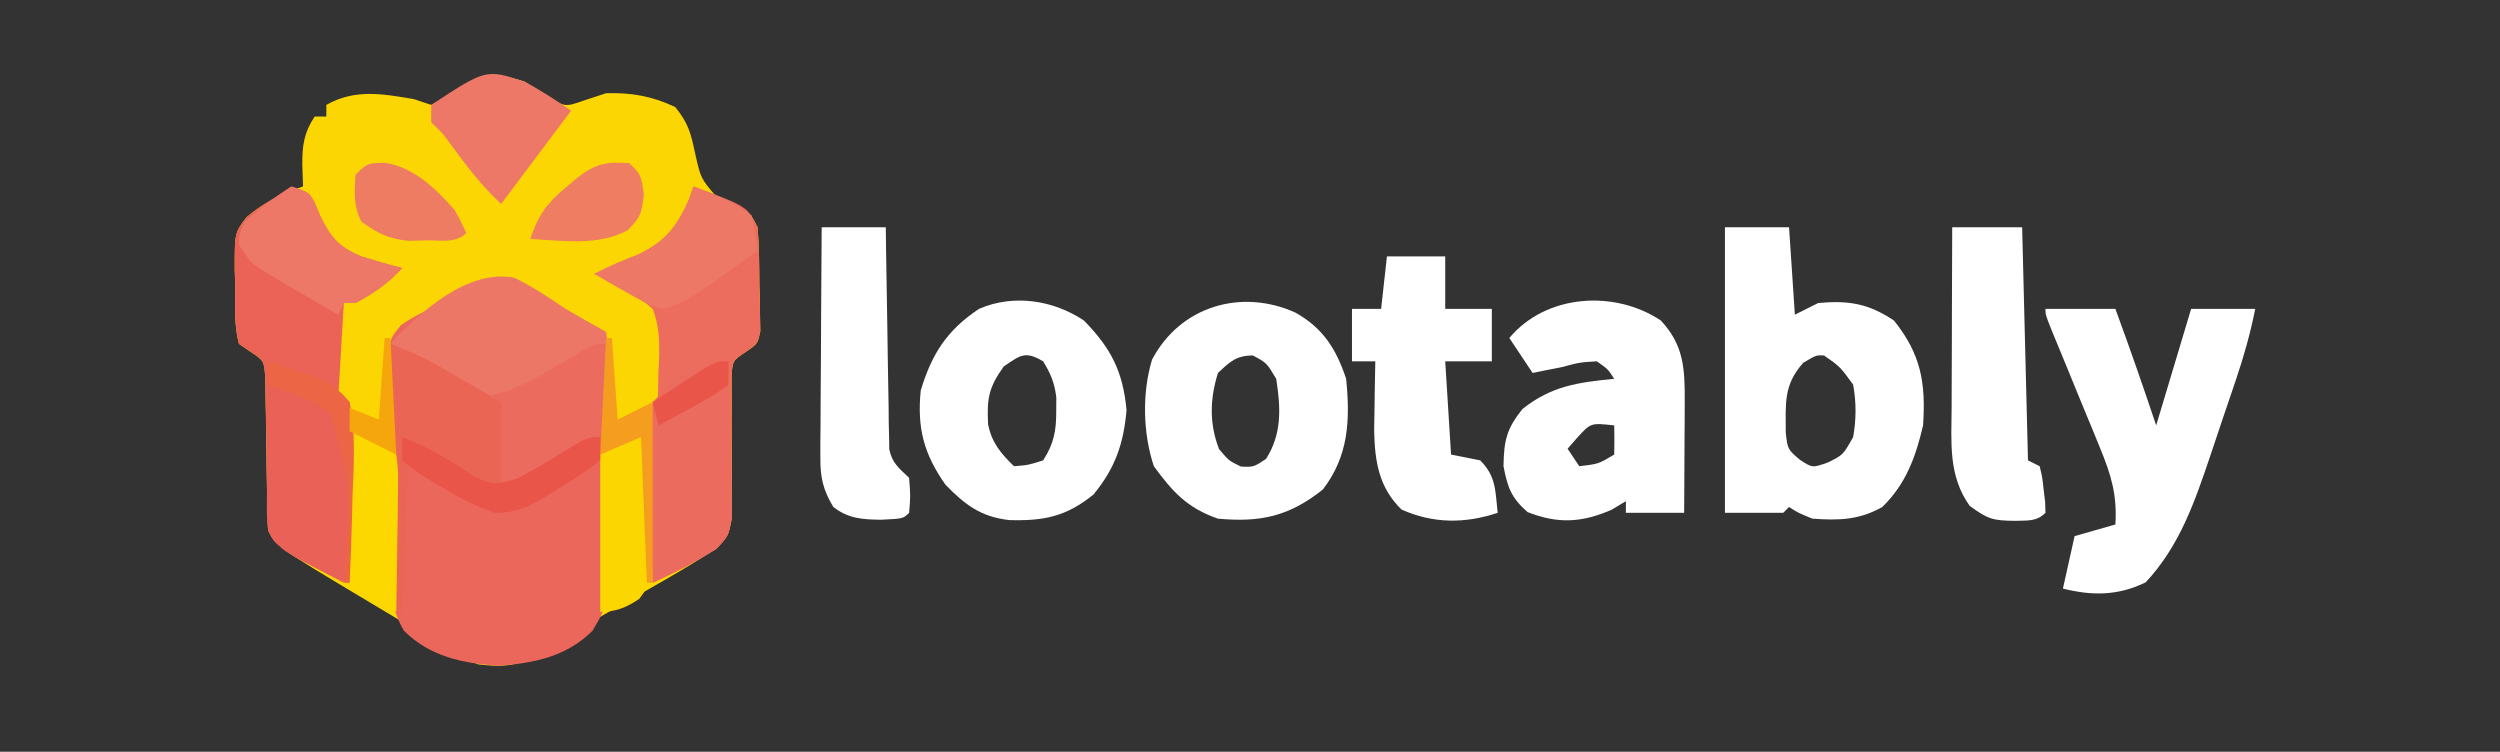
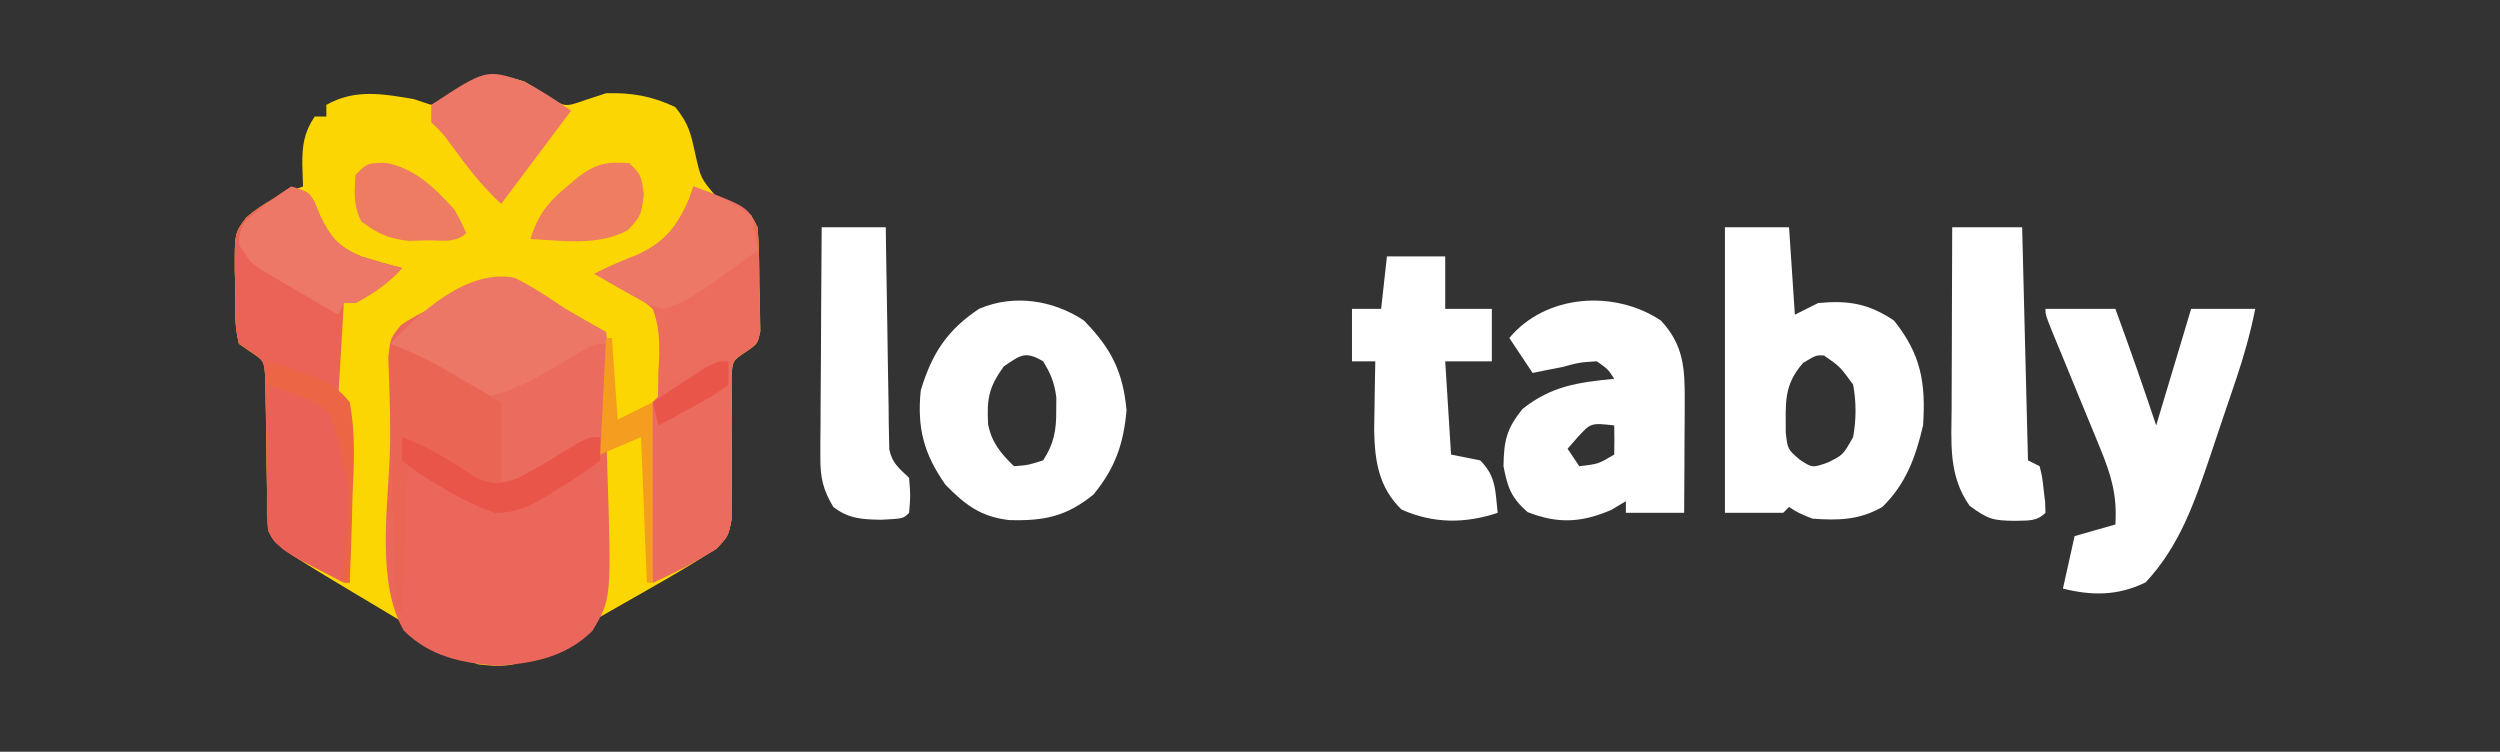
<svg xmlns="http://www.w3.org/2000/svg" version="1.1" width="429" height="129">
  <rect width="100%" height="100%" fill="#333333" stroke="none" />
  <path d="M0 0 C1.179 0.709 2.346 1.439 3.5 2.188 C6.875 4.42 6.875 4.42 10.375 3.188 C11.571 2.796 12.768 2.404 14 2 C18.358 1.872 21.94 2.493 25.875 4.375 C28.201 7.248 28.542 8.883 29.312 12.438 C30.246 16.591 30.246 16.591 32.926 19.758 C35.081 21.078 35.081 21.078 37.258 22.098 C39 23 39 23 40 25 C40.29 28.306 40.278 31.62 40.312 34.938 C40.356 36.317 40.356 36.317 40.4 37.725 C40.409 38.608 40.417 39.492 40.426 40.402 C40.44 41.212 40.455 42.021 40.47 42.855 C40 45 40 45 38 46.368 C35.669 47.898 35.669 47.898 35.533 51.031 C35.55 52.855 35.55 52.855 35.566 54.715 C35.557 56.054 35.547 57.393 35.537 58.732 C35.546 60.837 35.563 62.941 35.585 65.046 C35.599 67.082 35.584 69.116 35.566 71.152 C35.581 72.978 35.581 72.978 35.596 74.84 C35 78 35 78 32.84 80.205 C29.919 82.051 27.001 83.854 24 85.566 C22.866 86.217 21.731 86.867 20.562 87.537 C19.375 88.212 18.188 88.888 17 89.562 C15.812 90.241 14.625 90.92 13.438 91.6 C11.251 92.851 9.064 94.1 6.875 95.346 C4.022 96.93 4.022 96.93 1.562 98.715 C-1.9 100.451 -4.161 100.437 -8 100 C-10.467 98.901 -12.548 97.829 -14.816 96.422 C-15.746 95.87 -15.746 95.87 -16.694 95.307 C-18.659 94.136 -20.61 92.943 -22.562 91.75 C-23.876 90.963 -25.191 90.178 -26.506 89.395 C-42.628 79.744 -42.628 79.744 -44 77 C-44.107 74.857 -44.156 72.712 -44.176 70.566 C-44.2 69.278 -44.223 67.99 -44.248 66.662 C-44.283 64.61 -44.313 62.559 -44.326 60.507 C-44.341 58.526 -44.383 56.546 -44.426 54.566 C-44.44 53.38 -44.455 52.193 -44.47 50.971 C-44.686 47.895 -44.686 47.895 -46.998 46.37 C-47.659 45.918 -48.319 45.466 -49 45 C-49.848 41.761 -49.649 38.462 -49.625 35.125 C-49.657 34.227 -49.689 33.328 -49.723 32.402 C-49.732 25.974 -49.732 25.974 -47.721 23.299 C-44.799 20.804 -41.64 19.178 -38 18 C-38.041 16.762 -38.083 15.525 -38.125 14.25 C-38.137 10.984 -37.857 8.785 -36 6 C-35.34 6 -34.68 6 -34 6 C-34 5.34 -34 4.68 -34 4 C-29.09 1.218 -24.342 2.104 -19 3 C-18.01 3.33 -17.02 3.66 -16 4 C-13.903 2.973 -13.903 2.973 -11.75 1.5 C-7.378 -1.039 -4.978 -1.567 0 0 Z " fill="#FCD602" transform="translate(90,14)" />
  <path d="M0 0 C2.324 1.35 4.662 2.674 7 4 C7.05 7.709 7.054 11.413 7.012 15.121 C6.975 19.043 7.06 22.947 7.201 26.866 C7.943 49.695 7.943 49.695 4.691 55.226 C0.193 59.683 -5.32 60.809 -11.5 61.25 C-17.677 60.809 -23.194 59.685 -27.691 55.23 C-32.387 47.227 -30.471 34.228 -30.116 25.177 C-30.012 22.287 -30.02 19.423 -30.108 16.532 C-30.126 15.806 -30.144 15.08 -30.163 14.331 C-30.219 12.314 -30.295 10.297 -30.371 8.28 C-30 5 -30 5 -28.174 2.78 C-25.874 1.182 -23.559 0.131 -21 -1 C-20.281 -1.548 -19.561 -2.096 -18.82 -2.66 C-11.643 -8.01 -6.884 -4.323 0 0 Z " fill="#EB675B" transform="translate(97,53)" />
  <path d="M0 0 C3.63 0 7.26 0 11 0 C11.33 4.95 11.66 9.9 12 15 C13.32 14.34 14.64 13.68 16 13 C21.223 12.516 24.615 13.077 29 16 C33.646 21.776 34.486 26.71 34 34 C32.736 39.41 31.061 44.058 27 48 C23.035 50.251 19.502 50.327 15 50 C12.562 49 12.562 49 11 48 C10.505 48.495 10.505 48.495 10 49 C6.7 49 3.4 49 0 49 C0 32.83 0 16.66 0 0 Z M13.438 23.25 C10.008 27.119 10.44 30.205 10.434 35.223 C10.758 38.099 10.758 38.099 12.871 39.91 C15.013 41.297 15.013 41.297 17.625 40.375 C20.266 39.079 20.266 39.079 22 36 C22.545 32.935 22.548 30.065 22 27 C19.749 23.912 19.749 23.912 17 22 C15.675 21.927 15.675 21.927 13.438 23.25 Z " fill="#FFFFFF" transform="translate(296,39)" />
  <path d="M0 0 C3 1 3 1 3.992 2.742 C4.429 3.798 4.429 3.798 4.875 4.875 C6.661 8.65 8.037 10.341 12 12 C14.317 12.722 16.648 13.401 19 14 C16.632 16.617 14.104 18.329 11 20 C10.34 20 9.68 20 9 20 C8.67 25.61 8.34 31.22 8 37 C8.66 37 9.32 37 10 37 C10 47.23 10 57.46 10 68 C6.531 66.612 3.838 65.433 0.75 63.5 C0.064 63.077 -0.622 62.654 -1.328 62.219 C-3 61 -3 61 -4 59 C-4.107 56.857 -4.156 54.712 -4.176 52.566 C-4.2 51.278 -4.223 49.99 -4.248 48.662 C-4.283 46.61 -4.313 44.559 -4.326 42.507 C-4.341 40.526 -4.383 38.546 -4.426 36.566 C-4.44 35.38 -4.455 34.193 -4.47 32.971 C-4.686 29.895 -4.686 29.895 -6.998 28.37 C-7.659 27.918 -8.319 27.466 -9 27 C-9.848 23.761 -9.649 20.462 -9.625 17.125 C-9.657 16.227 -9.689 15.328 -9.723 14.402 C-9.732 7.963 -9.732 7.963 -7.726 5.323 C-6.148 3.992 -6.148 3.992 -3 2 C-2.01 1.34 -1.02 0.68 0 0 Z " fill="#EB6257" transform="translate(50,32)" />
  <path d="M0 0 C9.211 3.421 9.211 3.421 11 7 C11.29 10.306 11.278 13.62 11.312 16.938 C11.342 17.857 11.371 18.777 11.4 19.725 C11.409 20.608 11.417 21.492 11.426 22.402 C11.44 23.212 11.455 24.021 11.47 24.855 C11 27 11 27 9 28.368 C6.669 29.898 6.669 29.898 6.533 33.031 C6.544 34.247 6.555 35.462 6.566 36.715 C6.557 38.054 6.547 39.393 6.537 40.732 C6.546 42.837 6.563 44.941 6.585 47.046 C6.599 49.082 6.584 51.116 6.566 53.152 C6.576 54.369 6.586 55.586 6.596 56.84 C6 60 6 60 3.965 62.178 C0.412 64.361 -3.223 66.238 -7 68 C-6.978 67.425 -6.956 66.849 -6.933 66.256 C-6.711 60.254 -6.561 54.254 -6.451 48.249 C-6.4 46.01 -6.332 43.771 -6.246 41.533 C-6.124 38.31 -6.068 35.092 -6.023 31.867 C-5.972 30.87 -5.92 29.873 -5.867 28.846 C-5.865 25.905 -5.957 23.755 -7 21 C-10.054 18.327 -13.288 16.604 -17 15 C-14.516 13.72 -12.13 12.674 -9.5 11.688 C-4.795 9.419 -2.847 6.905 -0.75 2.188 C-0.502 1.466 -0.255 0.744 0 0 Z " fill="#EC6D5D" transform="translate(119,32)" />
  <path d="M0 0 C3.944 4.216 4.126 8.26 4.098 13.859 C4.094 14.974 4.091 16.089 4.088 17.238 C4.08 18.397 4.071 19.556 4.062 20.75 C4.058 21.924 4.053 23.099 4.049 24.309 C4.037 27.206 4.021 30.103 4 33 C0.7 33 -2.6 33 -6 33 C-6 32.34 -6 31.68 -6 31 C-6.825 31.495 -7.65 31.99 -8.5 32.5 C-13.575 34.675 -17.597 34.94 -22.875 32.875 C-25.682 30.398 -26.295 28.667 -27 25 C-26.923 20.624 -26.501 18.626 -23.75 15.188 C-18.735 11.198 -14.217 10.632 -8 10 C-9.1 8.313 -9.1 8.313 -11 7 C-13.941 7.184 -13.941 7.184 -17 8 C-18.423 8.278 -18.423 8.278 -19.875 8.562 C-20.927 8.779 -20.927 8.779 -22 9 C-23.32 7.02 -24.64 5.04 -26 3 C-19.717 -4.54 -7.956 -5.304 0 0 Z M-14.25 20 C-14.828 20.66 -15.405 21.32 -16 22 C-15.01 23.485 -15.01 23.485 -14 25 C-10.709 24.621 -10.709 24.621 -8 23 C-7.959 21.334 -7.957 19.666 -8 18 C-12.003 17.557 -12.003 17.557 -14.25 20 Z " fill="#FFFFFF" transform="translate(285,55)" />
  <path d="M0 0 C4.669 4.775 6.699 8.753 7.312 15.375 C6.813 21.174 5.346 25.371 1.625 29.875 C-3.044 33.655 -6.893 34.412 -12.793 34.246 C-17.683 33.701 -20.379 31.635 -23.75 28.188 C-27.462 22.929 -28.653 18.418 -28 12 C-26.084 5.675 -23.5 1.666 -18 -2 C-12.04 -4.583 -5.237 -3.491 0 0 Z M-13.75 7.875 C-16.377 11.524 -16.668 13.457 -16.441 17.84 C-15.8 20.977 -14.265 22.806 -12 25 C-9.555 24.812 -9.555 24.812 -7 24 C-5.148 21.152 -4.727 18.863 -4.75 15.5 C-4.745 14.747 -4.74 13.994 -4.734 13.219 C-5.032 10.735 -5.694 9.124 -7 7 C-10.051 5.211 -10.822 5.878 -13.75 7.875 Z " fill="#FFFFFF" transform="translate(186,55)" />
-   <path d="M0 0 C4.76 2.628 7.046 6.263 8.75 11.375 C9.445 18.431 9.2 24.605 4.75 30.375 C-1.073 35.01 -6.003 36.046 -13.25 35.375 C-18.523 33.55 -21.047 30.768 -24.25 26.375 C-26.127 20.743 -26.286 13.814 -24.566 8.105 C-19.72 -1.125 -9.218 -4.152 0 0 Z M-13.25 10.375 C-14.638 14.85 -14.753 19.077 -13.062 23.438 C-11.386 25.431 -11.386 25.431 -9.312 26.438 C-7.122 26.529 -7.122 26.529 -5 25.125 C-2.239 20.787 -2.476 16.373 -3.25 11.375 C-4.899 8.633 -4.899 8.633 -7.25 7.375 C-10.123 7.375 -11.176 8.44 -13.25 10.375 Z " fill="#FFFFFF" transform="translate(222.25,53.625)" />
  <path d="M0 0 C3.96 0 7.92 0 12 0 C14.439 6.645 16.76 13.28 19 20 C20.98 13.4 22.96 6.8 25 0 C28.63 0 32.26 0 36 0 C35.156 4.222 34.046 8.148 32.672 12.207 C32.441 12.891 32.21 13.575 31.972 14.28 C31.483 15.724 30.992 17.167 30.5 18.61 C29.757 20.792 29.029 22.979 28.301 25.166 C25.615 33.114 23.038 40.683 17.188 46.938 C12.447 49.24 8.041 49.26 3 48 C3.66 45.03 4.32 42.06 5 39 C7.31 38.34 9.62 37.68 12 37 C12.322 31.982 11.283 28.513 9.375 23.887 C9.109 23.232 8.842 22.577 8.568 21.902 C7.722 19.826 6.861 17.757 6 15.688 C5.142 13.599 4.286 11.51 3.432 9.42 C2.66 7.535 1.881 5.654 1.102 3.772 C0 1 0 1 0 0 Z " fill="#FFFFFF" transform="translate(351,53)" />
  <path d="M0 0 C3.097 1.57 5.824 3.322 8.66 5.32 C10.972 6.694 13.313 8.006 15.66 9.32 C17.458 20.919 17.458 20.919 15.66 26.32 C11.832 30.859 6.091 33.237 0.66 35.32 C-0.33 35.32 -1.32 35.32 -2.34 35.32 C-2.34 30.7 -2.34 26.08 -2.34 21.32 C-3.99 20.66 -5.64 20 -7.34 19.32 C-8.538 18.699 -9.723 18.052 -10.891 17.375 C-11.506 17.021 -12.122 16.666 -12.756 16.301 C-13.382 15.936 -14.008 15.571 -14.652 15.195 C-15.298 14.823 -15.943 14.45 -16.607 14.066 C-18.187 13.154 -19.763 12.238 -21.34 11.32 C-16.2 5.803 -8.009 -1.63 0 0 Z " fill="#ED7767" transform="translate(88.34,47.68)" />
  <path d="M0 0 C3.3 0 6.6 0 10 0 C10 2.97 10 5.94 10 9 C12.64 9 15.28 9 18 9 C18 11.97 18 14.94 18 18 C15.36 18 12.72 18 10 18 C10.495 25.92 10.495 25.92 11 34 C12.65 34.33 14.3 34.66 16 35 C18.762 37.762 18.579 40.207 19 44 C13.369 45.877 7.927 45.86 2.5 43.438 C-1.41 39.626 -2.095 35.139 -2.195 29.816 C-2.182 28.398 -2.159 26.98 -2.125 25.562 C-2.116 24.831 -2.107 24.099 -2.098 23.346 C-2.074 21.564 -2.039 19.782 -2 18 C-3.32 18 -4.64 18 -6 18 C-6 15.03 -6 12.06 -6 9 C-4.35 9 -2.7 9 -1 9 C-0.67 6.03 -0.34 3.06 0 0 Z " fill="#FFFFFF" transform="translate(238,44)" />
  <path d="M0 0 C3.96 0 7.92 0 12 0 C12.33 13.2 12.66 26.4 13 40 C13.66 40.33 14.32 40.66 15 41 C15.449 42.812 15.449 42.812 15.688 45 C15.774 45.722 15.86 46.444 15.949 47.188 C15.974 48.085 15.974 48.085 16 49 C14.44 50.56 12.911 50.282 10.75 50.375 C7.017 50.333 6.161 50.118 3 47.812 C-0.711 42.593 -0.135 36.934 -0.098 30.762 C-0.096 29.881 -0.095 29 -0.093 28.093 C-0.088 25.291 -0.075 22.489 -0.062 19.688 C-0.057 17.783 -0.053 15.879 -0.049 13.975 C-0.038 9.316 -0.021 4.658 0 0 Z " fill="#FFFFFF" transform="translate(335,39)" />
-   <path d="M0 0 C3.63 0 7.26 0 11 0 C11.015 1.196 11.029 2.392 11.044 3.624 C11.102 8.058 11.179 12.492 11.262 16.925 C11.296 18.845 11.324 20.764 11.346 22.684 C11.38 25.442 11.432 28.199 11.488 30.957 C11.495 31.816 11.501 32.676 11.508 33.561 C11.537 34.762 11.537 34.762 11.568 35.988 C11.579 36.691 11.59 37.395 11.601 38.121 C12.111 40.525 13.266 41.318 15 43 C15.25 46.125 15.25 46.125 15 49 C14 50 14 50 10.188 50.188 C6.971 50.136 4.629 50.022 2 48 C0.228 45.071 -0.247 42.909 -0.227 39.507 C-0.227 38.626 -0.227 37.746 -0.227 36.838 C-0.216 35.897 -0.206 34.955 -0.195 33.984 C-0.192 33.013 -0.19 32.042 -0.187 31.042 C-0.176 27.945 -0.15 24.847 -0.125 21.75 C-0.115 19.648 -0.106 17.547 -0.098 15.445 C-0.076 10.297 -0.041 5.148 0 0 Z " fill="#FFFFFF" transform="translate(141,39)" />
+   <path d="M0 0 C3.63 0 7.26 0 11 0 C11.015 1.196 11.029 2.392 11.044 3.624 C11.102 8.058 11.179 12.492 11.262 16.925 C11.296 18.845 11.324 20.764 11.346 22.684 C11.38 25.442 11.432 28.199 11.488 30.957 C11.495 31.816 11.501 32.676 11.508 33.561 C11.579 36.691 11.59 37.395 11.601 38.121 C12.111 40.525 13.266 41.318 15 43 C15.25 46.125 15.25 46.125 15 49 C14 50 14 50 10.188 50.188 C6.971 50.136 4.629 50.022 2 48 C0.228 45.071 -0.247 42.909 -0.227 39.507 C-0.227 38.626 -0.227 37.746 -0.227 36.838 C-0.216 35.897 -0.206 34.955 -0.195 33.984 C-0.192 33.013 -0.19 32.042 -0.187 31.042 C-0.176 27.945 -0.15 24.847 -0.125 21.75 C-0.115 19.648 -0.106 17.547 -0.098 15.445 C-0.076 10.297 -0.041 5.148 0 0 Z " fill="#FFFFFF" transform="translate(141,39)" />
  <path d="M0 0 C2.975 1.147 5.791 2.346 8.551 3.945 C9.166 4.3 9.782 4.654 10.416 5.02 C11.355 5.567 11.355 5.567 12.312 6.125 C12.958 6.498 13.603 6.87 14.268 7.254 C15.847 8.166 17.424 9.083 19 10 C19 14.62 19 19.24 19 24 C25.6 20.777 25.6 20.777 32 17.188 C34 16 34 16 36 16 C36 17.32 36 18.64 36 20 C33.636 21.843 31.445 23.318 28.875 24.812 C28.21 25.232 27.545 25.652 26.859 26.084 C23.666 27.984 21.677 29.003 17.906 28.984 C12.464 27.141 7.889 23.988 3 21 C2.67 29.25 2.34 37.5 2 46 C1.67 46 1.34 46 1 46 C0.854 41.86 0.712 37.72 0.573 33.579 C0.525 32.178 0.477 30.777 0.427 29.376 C0.082 19.579 -0.064 9.804 0 0 Z " fill="#EB6554" transform="translate(67,59)" />
  <path d="M0 0 C0.124 4.199 0.214 8.397 0.275 12.598 C0.3 14.026 0.334 15.453 0.377 16.881 C0.438 18.937 0.466 20.99 0.488 23.047 C0.514 24.283 0.541 25.519 0.568 26.792 C0 30 0 30 -2.261 32.294 C-4.582 33.739 -6.844 35.079 -9.312 36.25 C-10.01 36.585 -10.707 36.92 -11.426 37.266 C-11.945 37.508 -12.465 37.75 -13 38 C-13.274 33.714 -13.472 29.432 -13.604 25.14 C-13.659 23.683 -13.734 22.227 -13.83 20.773 C-14.133 16.034 -14.199 11.642 -13 7 C-9.622 3.44 -5.119 0 0 0 Z " fill="#EB6B5E" transform="translate(125,62)" />
  <path d="M0 0 C1.667 0.665 3.334 1.332 5 2 C6.099 2.398 6.099 2.398 7.221 2.803 C9.692 3.953 11.213 4.921 13 7 C14.01 11.63 13.753 16.102 13.5 20.812 C13.464 22.078 13.428 23.343 13.391 24.646 C13.296 27.767 13.165 30.882 13 34 C11.204 33.072 9.413 32.132 7.625 31.188 C6.627 30.665 5.63 30.143 4.602 29.605 C2 28 2 28 0 25 C-0.227 22.365 -0.227 22.365 -0.195 19.238 C-0.189 18.12 -0.182 17.002 -0.176 15.85 C-0.159 14.682 -0.142 13.515 -0.125 12.312 C-0.116 11.134 -0.107 9.955 -0.098 8.74 C-0.074 5.827 -0.041 2.913 0 0 Z " fill="#EA6157" transform="translate(46,66)" />
  <path d="M0 0 C0.889 4.996 1.788 10.133 0 15 C-3.925 19.393 -9.631 21.835 -15 24 C-15.99 24 -16.98 24 -18 24 C-18 19.38 -18 14.76 -18 10 C-18.66 9.67 -19.32 9.34 -20 9 C-19.139 8.745 -18.278 8.49 -17.391 8.227 C-13.861 6.95 -10.949 5.328 -7.75 3.375 C-2.212 0 -2.212 0 0 0 Z " fill="#EB6B5E" transform="translate(104,59)" />
  <path d="M0 0 C2.785 1.511 5.41 3.177 8 5 C4 10.333 0 15.667 -4 21 C-7.347 17.911 -9.963 14.471 -12.633 10.805 C-14.018 8.891 -14.018 8.891 -16 7 C-16 6.01 -16 5.02 -16 4 C-6.6 -2.16 -6.6 -2.16 0 0 Z " fill="#ED7867" transform="translate(90,14)" />
  <path d="M0 0 C3.599 1.337 6.958 2.634 10 5 C10.641 8.109 10.641 8.109 11 11 C-0.862 19.556 -0.862 19.556 -5 21 C-7.438 20.438 -7.438 20.438 -10 19 C-10.616 18.658 -11.232 18.317 -11.867 17.965 C-13.591 16.999 -15.297 16.002 -17 15 C-14.526 13.713 -12.122 12.671 -9.5 11.688 C-4.795 9.419 -2.847 6.905 -0.75 2.188 C-0.502 1.466 -0.255 0.744 0 0 Z " fill="#ED7866" transform="translate(119,32)" />
  <path d="M0 0 C3 1 3 1 3.992 2.742 C4.429 3.798 4.429 3.798 4.875 4.875 C6.661 8.65 8.037 10.341 12 12 C14.317 12.722 16.648 13.401 19 14 C16.632 16.617 14.104 18.329 11 20 C10.34 20 9.68 20 9 20 C8.67 20.66 8.34 21.32 8 22 C5.537 20.571 3.08 19.132 0.625 17.688 C-0.074 17.283 -0.772 16.879 -1.492 16.463 C-2.163 16.067 -2.833 15.67 -3.523 15.262 C-4.141 14.9 -4.759 14.539 -5.396 14.167 C-7 13 -7 13 -9 10 C-8.938 8.062 -8.938 8.062 -8 6 C-5.461 3.728 -2.835 1.89 0 0 Z " fill="#ED7867" transform="translate(50,32)" />
-   <path d="M0 0 C0.174 4.416 0.281 8.831 0.375 13.25 C0.45 15.131 0.45 15.131 0.527 17.051 C0.672 26.088 0.672 26.088 -1.292 28.752 C-3.46 30.246 -5.355 31 -8 31 C-8 22.09 -8 13.18 -8 4 C-1 0 -1 0 0 0 Z " fill="#FCD601" transform="translate(111,74)" />
-   <path d="M0 0 C5 2 5 2 8 4 C8.341 6.706 8.341 6.706 8.293 10.102 C8.283 11.313 8.274 12.525 8.264 13.773 C8.239 15.044 8.213 16.315 8.188 17.625 C8.174 18.904 8.16 20.183 8.146 21.5 C8.111 24.667 8.062 27.833 8 31 C5.36 29.68 2.72 28.36 0 27 C0 18.09 0 9.18 0 0 Z " fill="#FCD700" transform="translate(60,74)" />
  <path d="M0 0 C2 2 2 2 2.5 5.375 C2 9 2 9 -0.188 11.438 C-5.176 14.276 -11.476 13.295 -17 13 C-15.688 9.036 -14.203 6.911 -11 4.25 C-9.948 3.361 -9.948 3.361 -8.875 2.453 C-5.803 0.072 -3.864 -0.29 0 0 Z " fill="#EE7D62" transform="translate(108,28)" />
  <path d="M0 0 C5.035 0.866 8.551 4.371 11.875 8.062 C13.105 10.293 13.105 10.293 13.875 12.062 C12.089 13.848 9.538 13.277 7.125 13.312 C6.078 13.338 5.032 13.364 3.953 13.391 C0.49 13.021 -1.346 12.122 -4.125 10.062 C-5.506 7.3 -5.316 5.115 -5.125 2.062 C-3.125 0.062 -3.125 0.062 0 0 Z " fill="#ED7C63" transform="translate(66.125,27.938)" />
  <path d="M0 0 C4.627 1.694 8.418 4.132 12.5 6.855 C15.63 8.289 16.772 8.127 20 7 C22.098 5.877 24.16 4.684 26.188 3.438 C31.797 0 31.797 0 34 0 C34 1.32 34 2.64 34 4 C31.636 5.843 29.445 7.318 26.875 8.812 C26.21 9.232 25.545 9.652 24.859 10.084 C21.687 11.972 19.68 13 15.938 13 C12.391 11.793 9.288 10.159 6.125 8.188 C5.532 7.844 4.939 7.5 4.328 7.146 C2.633 6.105 2.633 6.105 0 4 C0 2.68 0 1.36 0 0 Z " fill="#EA5549" transform="translate(69,75)" />
  <path d="M0 0 C2.5 0.688 2.5 0.688 6 2 C6.684 2.22 7.369 2.44 8.074 2.666 C10.704 3.82 12.162 4.766 14 7 C15.031 12.284 14.752 17.47 14.5 22.812 C14.46 24.283 14.423 25.754 14.391 27.225 C14.303 30.819 14.165 34.409 14 38 C13.67 38 13.34 38 13 38 C13.033 37.219 13.065 36.437 13.099 35.633 C14.287 21.876 14.287 21.876 10.775 9.099 C8.292 6.95 5.684 5.98 2.59 4.973 C1.735 4.652 0.881 4.331 0 4 C0 2.68 0 1.36 0 0 Z " fill="#EC6544" transform="translate(46,62)" />
  <path d="M0 0 C0.33 0 0.66 0 1 0 C1.33 4.62 1.66 9.24 2 14 C3.98 13.01 5.96 12.02 8 11 C8 21.23 8 31.46 8 42 C7.67 42 7.34 42 7 42 C6.67 33.75 6.34 25.5 6 17 C3.69 17.99 1.38 18.98 -1 20 C-0.67 13.4 -0.34 6.8 0 0 Z " fill="#F49D1F" transform="translate(104,58)" />
  <path d="M0 0 C0 1.32 0 2.64 0 4 C-2.625 5.922 -2.625 5.922 -6 7.75 C-7.114 8.364 -8.227 8.977 -9.375 9.609 C-10.241 10.068 -11.107 10.527 -12 11 C-12.33 9.68 -12.66 8.36 -13 7 C-11.212 5.828 -9.419 4.662 -7.625 3.5 C-6.627 2.85 -5.63 2.201 -4.602 1.531 C-2 0 -2 0 0 0 Z " fill="#EA5549" transform="translate(125,62)" />
-   <path d="M0 0 C0.33 0 0.66 0 1 0 C1.33 6.6 1.66 13.2 2 20 C-0.64 18.68 -3.28 17.36 -6 16 C-6 14.68 -6 13.36 -6 12 C-3.525 12.99 -3.525 12.99 -1 14 C-0.67 9.38 -0.34 4.76 0 0 Z " fill="#F5A60C" transform="translate(66,58)" />
</svg>